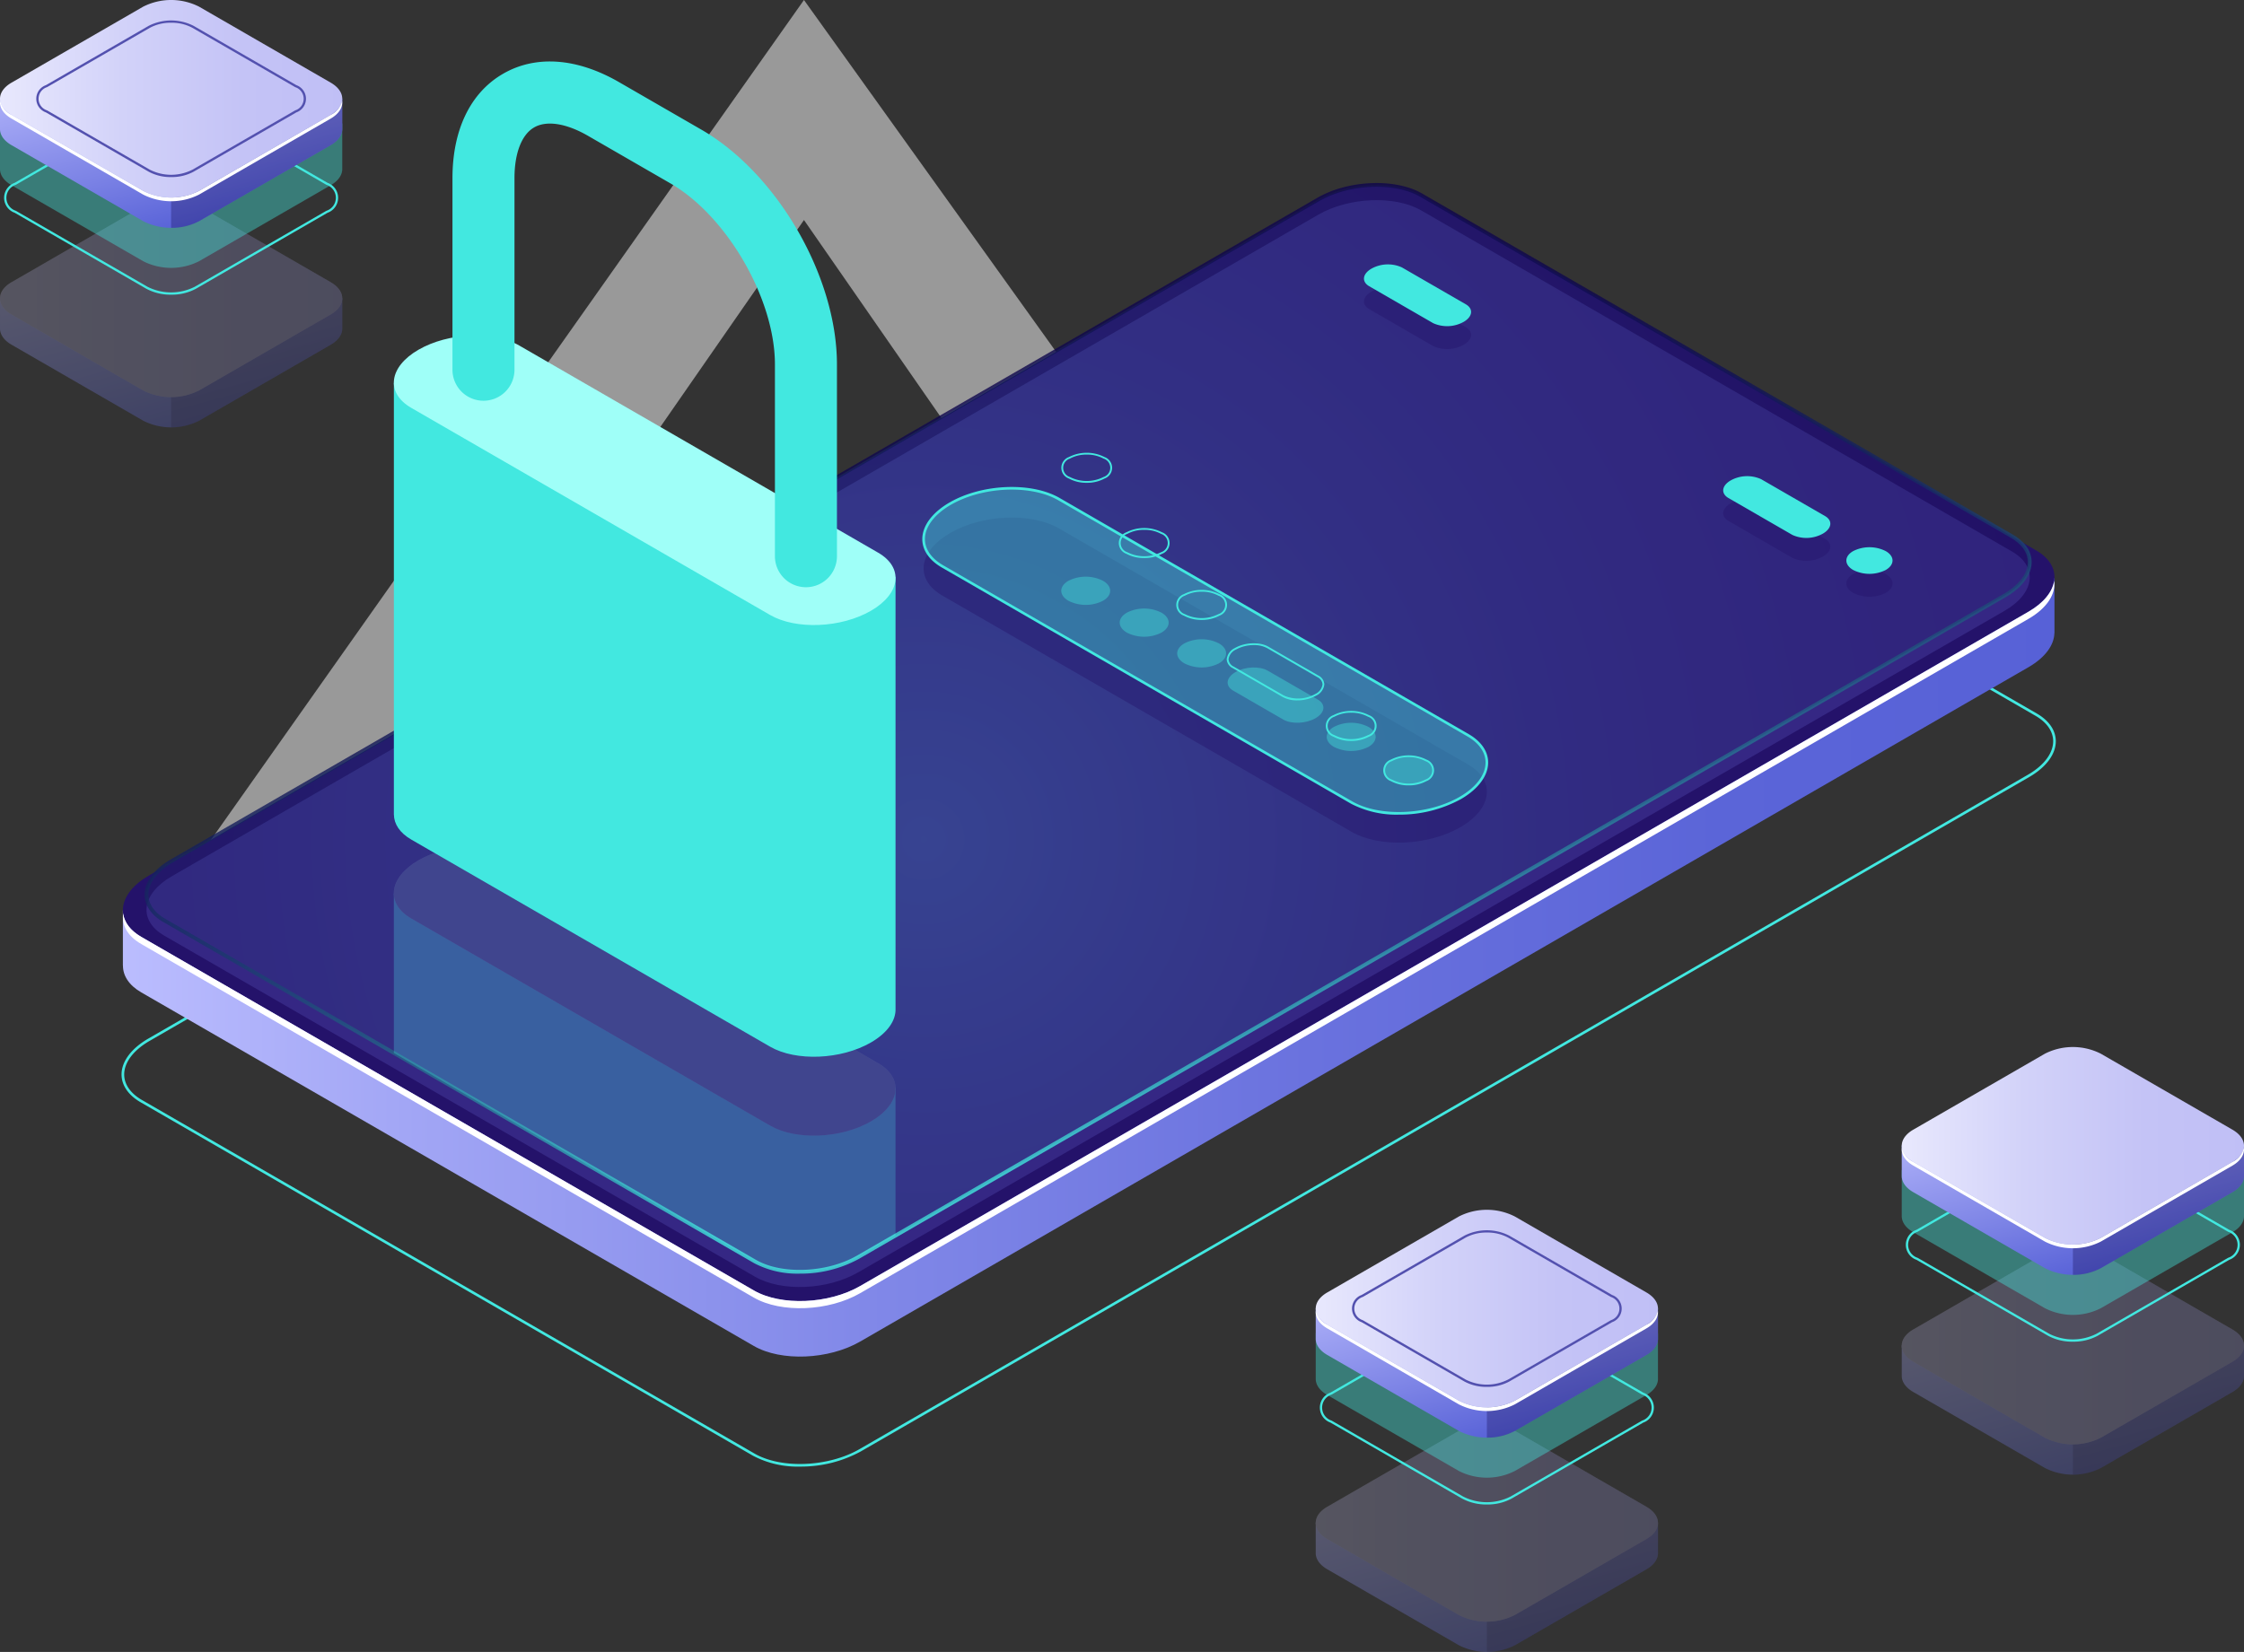
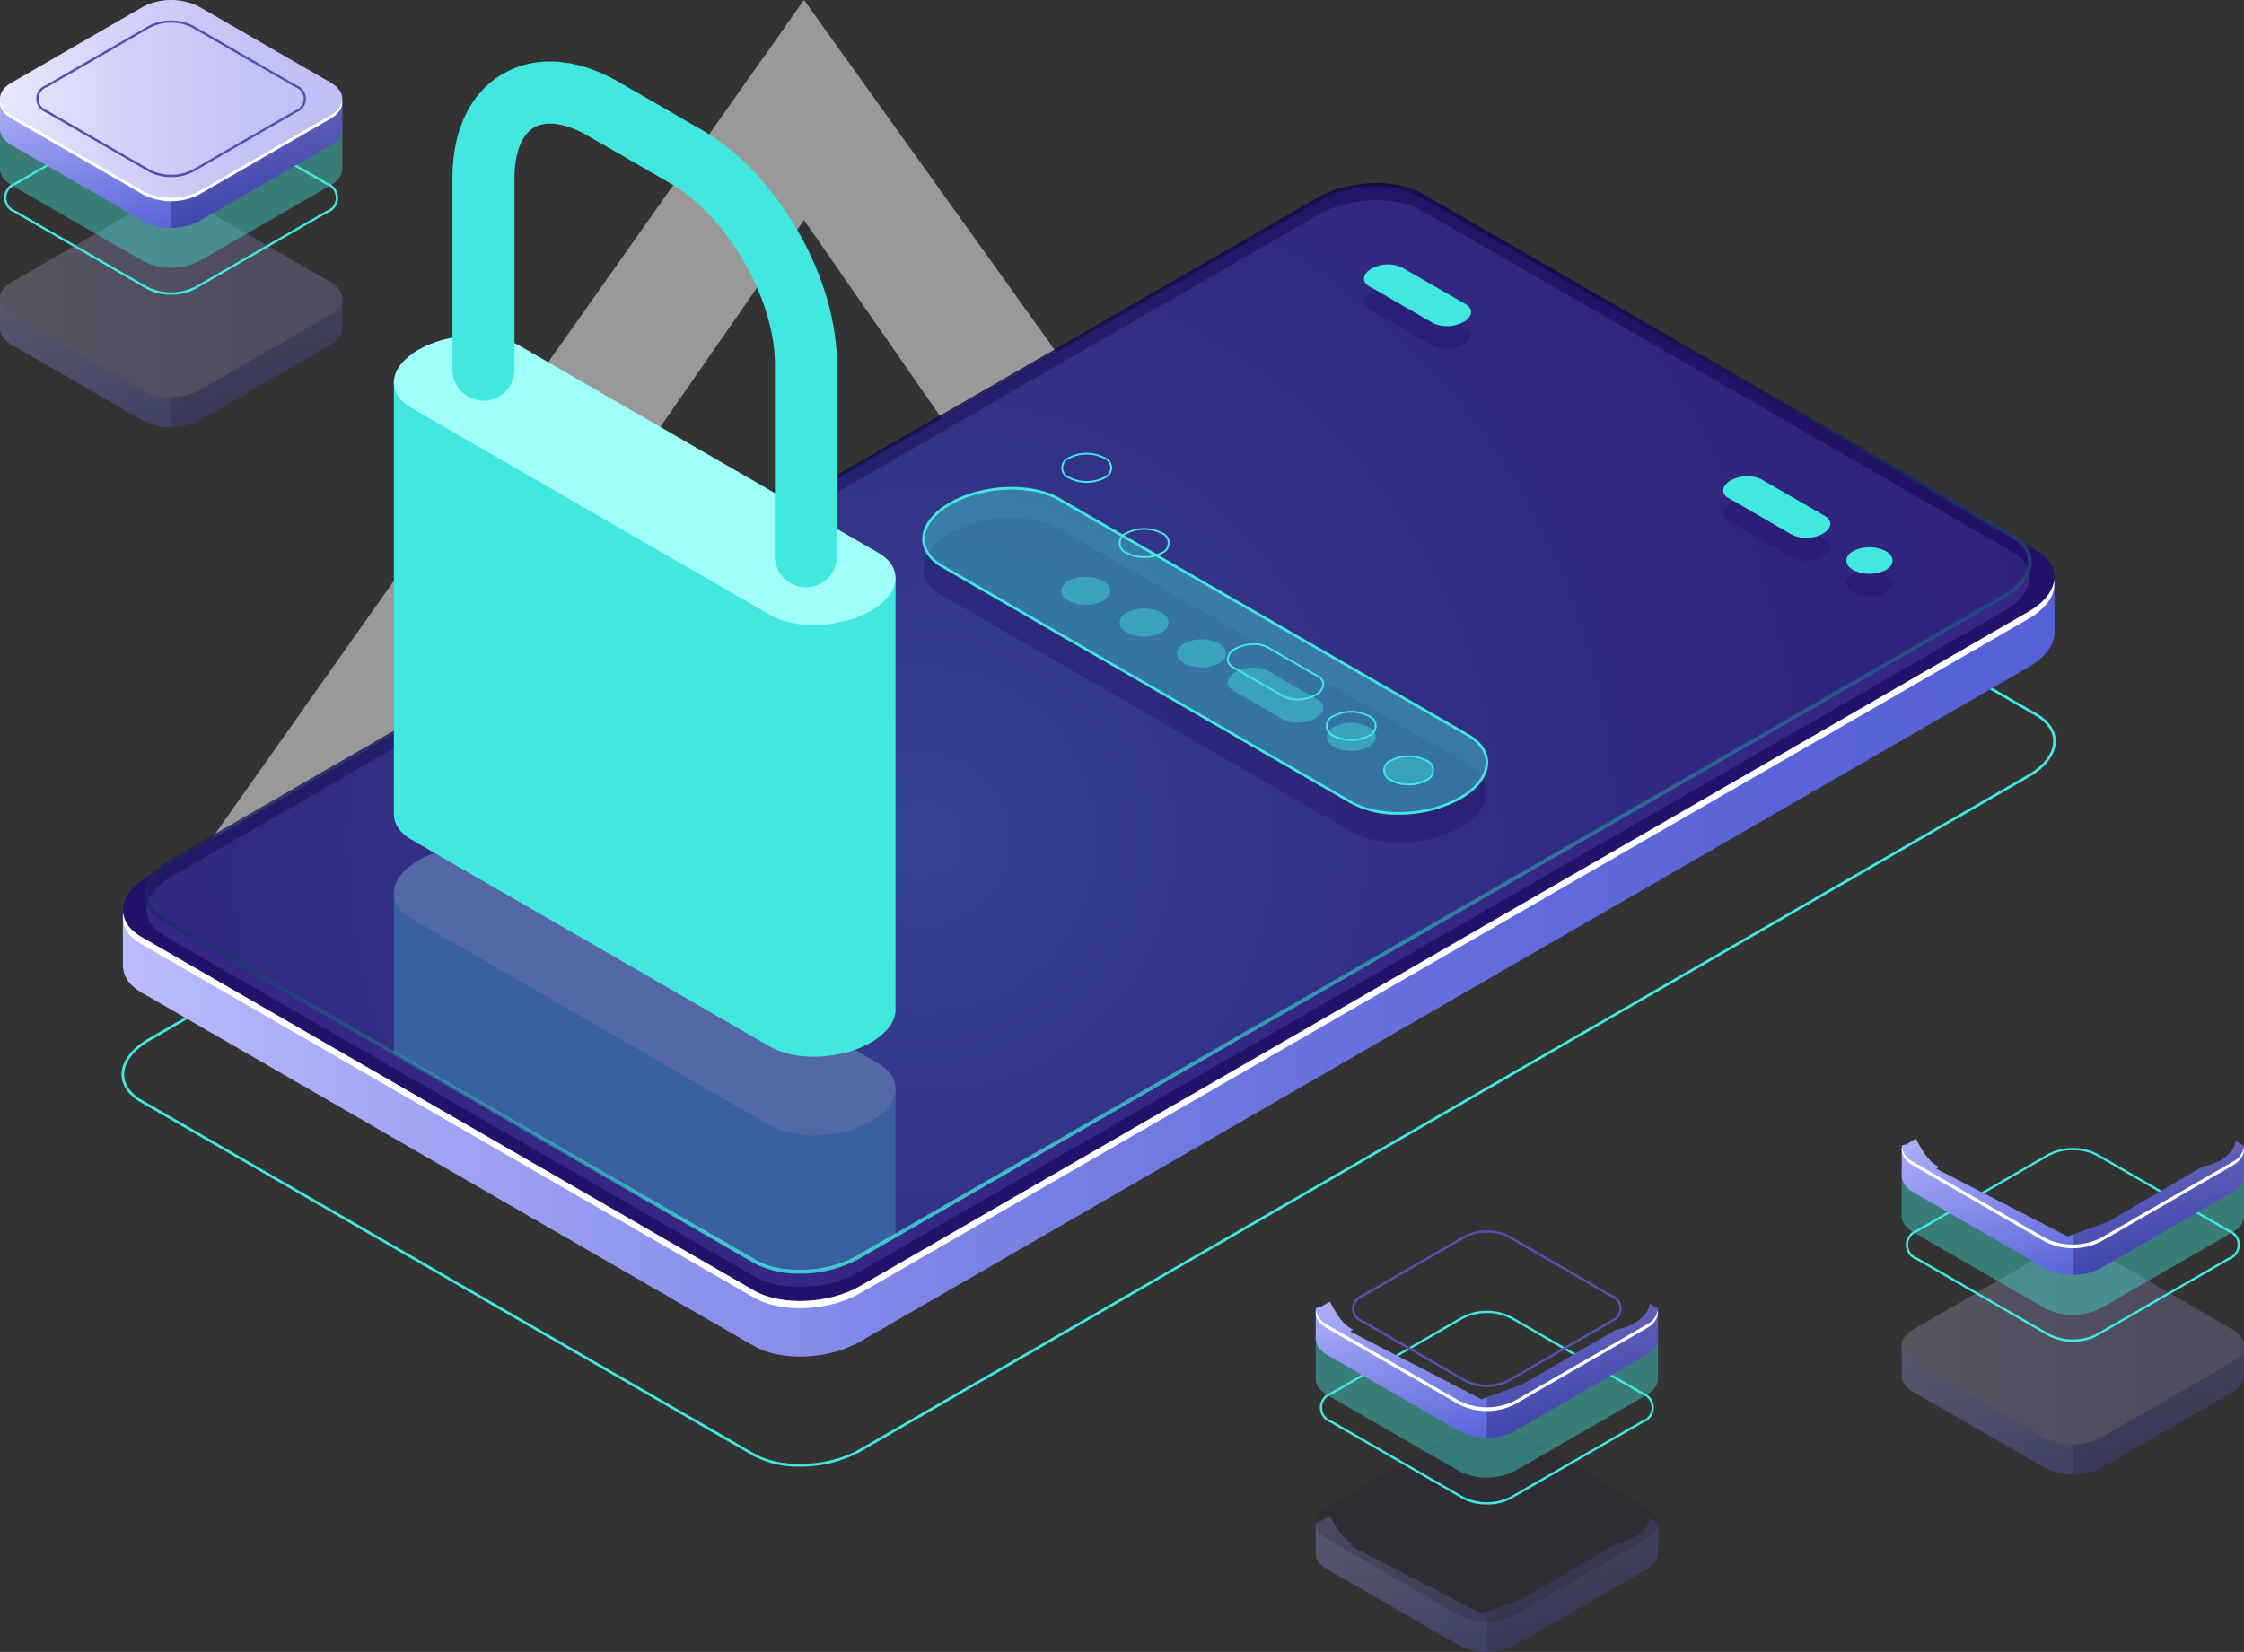
<svg xmlns="http://www.w3.org/2000/svg" xmlns:xlink="http://www.w3.org/1999/xlink" width="524.136" height="385.964" viewBox="0 0 524.136 385.964">
  <rect x="0" y="0" width="524.136" height="385.964" fill="#333333" stroke="none" />
  <defs>
    <radialGradient id="radial-gradient" cx="0.35" cy="0.602" r="1.391" gradientTransform="translate(0.211) scale(0.577 1)" gradientUnits="objectBoundingBox">
      <stop offset="0" stop-color="#42e8e0" />
      <stop offset="0.106" stop-color="#36b5bf" />
      <stop offset="0.22" stop-color="#2c87a0" />
      <stop offset="0.338" stop-color="#235f86" />
      <stop offset="0.459" stop-color="#1b3e71" />
      <stop offset="0.582" stop-color="#162560" />
      <stop offset="0.711" stop-color="#121355" />
      <stop offset="0.846" stop-color="#0f084e" />
      <stop offset="1" stop-color="#0f054c" />
    </radialGradient>
    <linearGradient id="linear-gradient" y1="0.5" x2="1" y2="0.5" gradientUnits="objectBoundingBox">
      <stop offset="0" stop-color="#bcbeff" />
      <stop offset="0.151" stop-color="#a2a6f5" />
      <stop offset="0.387" stop-color="#8188e8" />
      <stop offset="0.612" stop-color="#6a72de" />
      <stop offset="0.822" stop-color="#5b65d8" />
      <stop offset="1" stop-color="#5761d7" />
    </linearGradient>
    <linearGradient id="linear-gradient-2" x1="0.643" y1="0.828" x2="0.357" y2="0.172" gradientTransform="matrix(1, 0, 0, 1, 0, 0)" xlink:href="#radial-gradient" />
    <clipPath id="clip-path">
      <path id="Path_695" data-name="Path 695" d="M404.532,354.579,266.548,274.892c-6.156-3.555-5.385-9.764,1.724-13.868L536.1,106.435c7.109-4.1,17.862-4.549,24.019-.995L698.1,185.127c6.156,3.555,5.384,9.764-1.725,13.868L428.552,353.585C421.443,357.689,410.688,358.134,404.532,354.579Z" transform="translate(-262.392 -103.04)" opacity="0.5" fill="url(#radial-gradient)" style="mix-blend-mode: lighten;isolation: isolate" />
    </clipPath>
    <linearGradient id="linear-gradient-3" x1="0.099" y1="-0.384" x2="0.893" y2="0.768" gradientUnits="objectBoundingBox">
      <stop offset="0" stop-color="#bcbeff" />
      <stop offset="0.227" stop-color="#aaadf7" />
      <stop offset="0.68" stop-color="#7b82e5" />
      <stop offset="1" stop-color="#5761d7" />
    </linearGradient>
    <linearGradient id="linear-gradient-4" y1="0.5" x2="1" y2="0.5" gradientUnits="objectBoundingBox">
      <stop offset="0" stop-color="#e9e9fd" />
      <stop offset="0.36" stop-color="#d2d2f9" />
      <stop offset="0.706" stop-color="#c4c3f6" />
      <stop offset="1" stop-color="#c0bff6" />
    </linearGradient>
  </defs>
  <g id="HyarchisFavicon" transform="translate(16.086 -39.498)" opacity="0.5">
    <g id="Group_262" data-name="Group 262" transform="translate(17.498 39.498)">
      <g id="Shape_1_1_">
        <path id="Path_923" data-name="Path 923" d="M157.4,311.594,3.2,221.646,157.4,3.2l154.2,215.233ZM48.174,212.009,157.4,276.257,266.62,212.009,157.4,54.6Z" transform="translate(-3.2 -3.2)" fill="#fff" />
      </g>
      <g id="Ellipse_2_copy_23_1_" transform="translate(89.948 163.834)">
        <g id="Ellipse_2_copy_23">
          <g id="Group_261" data-name="Group 261">
            <path id="Path_924" data-name="Path 924" d="M70.249,8.3,6,46.849,70.249,82.186,134.5,46.849Z" transform="translate(-6 -8.3)" fill="#fff" />
          </g>
        </g>
      </g>
    </g>
  </g>
  <g id="Group_226" data-name="Group 226" transform="translate(-1096.373)">
    <g id="Group_185" data-name="Group 185" transform="translate(1124.765 81.574)">
      <path id="Path_686" data-name="Path 686" d="M417.106,388.808a22.3,22.3,0,0,1-10.932-2.51L263.091,303.689c-2.869-1.658-4.45-3.963-4.45-6.493,0-3.034,2.272-6.086,6.231-8.374L537.763,131.268c7.42-4.282,18.694-4.743,25.13-1.029L705.977,212.85c2.869,1.657,4.45,3.962,4.45,6.49,0,3.037-2.272,6.088-6.232,8.376L431.306,385.269A29.188,29.188,0,0,1,417.106,388.808Zm-10.623-3.045c6.267,3.618,17.263,3.155,24.515-1.029L703.887,227.181c3.764-2.173,5.923-5.031,5.923-7.841,0-2.3-1.47-4.414-4.14-5.957L562.585,130.774c-6.268-3.618-17.264-3.155-24.515,1.029L265.181,289.356c-3.764,2.174-5.923,5.031-5.923,7.839,0,2.3,1.47,4.417,4.14,5.959Z" transform="translate(-258.641 -127.729)" fill="#42e8e0" />
    </g>
    <g id="Group_186" data-name="Group 186" transform="translate(1125.073 43.498)">
      <path id="Path_687" data-name="Path 687" d="M710.008,187.855l-20.553,3.539L562.629,118.172c-6.361-3.674-17.475-3.214-24.822,1.029L295.175,259.283l-36.333,6.257,0,12.881.017,0c-.017,2.348,1.379,4.594,4.279,6.268L406.218,367.3c6.363,3.674,17.477,3.214,24.824-1.029L703.931,208.714c3.955-2.283,5.993-5.2,6.057-7.973l.02,0Z" transform="translate(-258.839 -96.324)" fill="url(#linear-gradient)" />
      <path id="Path_688" data-name="Path 688" d="M406.218,361.233,263.135,278.624c-6.363-3.674-5.564-10.09,1.783-14.331L537.806,106.739c7.347-4.241,18.461-4.7,24.822-1.029L705.714,188.32c6.361,3.673,5.564,10.09-1.783,14.331L431.042,360.2C423.7,364.446,412.581,364.906,406.218,361.233Z" transform="translate(-258.839 -103.23)" fill="#24126a" />
      <path id="Path_689" data-name="Path 689" d="M703.928,169.778,431.038,327.331c-7.347,4.241-18.461,4.7-24.824,1.029L263.131,245.751c-2.552-1.473-3.932-3.39-4.22-5.429-.395,2.645.979,5.228,4.22,7.1l143.083,82.609c6.363,3.674,17.477,3.214,24.824-1.029L703.928,171.449c4.4-2.54,6.431-5.859,6-8.9C709.551,165.093,707.532,167.7,703.928,169.778Z" transform="translate(-258.835 -70.357)" fill="#fff" />
      <path id="Path_690" data-name="Path 690" d="M404.532,356.868,266.548,277.181c-6.156-3.554-5.385-9.764,1.724-13.868L536.1,108.724c7.109-4.1,17.862-4.549,24.019-.995L698.1,187.416c6.156,3.554,5.384,9.764-1.725,13.868L428.552,355.874C421.443,359.977,410.688,360.423,404.532,356.868Z" transform="translate(-256.87 -102.067)" fill="#453c9e" opacity="0.51" />
    </g>
    <g id="Group_187" data-name="Group 187" transform="translate(1130.151 42.767)">
      <path id="Path_691" data-name="Path 691" d="M415.119,357.568a21.721,21.721,0,0,1-10.651-2.448L266.484,275.432c-2.824-1.63-4.378-3.907-4.378-6.41,0-2.99,2.224-5.991,6.1-8.23L536.035,106.2c7.221-4.172,18.2-4.614,24.465-.995L698.485,184.9c2.824,1.63,4.378,3.907,4.378,6.41,0,2.99-2.224,5.99-6.1,8.229L428.933,354.125A28.391,28.391,0,0,1,415.119,357.568Zm-10.207-3.219c6.024,3.478,16.6,3.032,23.576-.995L696.316,198.765c3.6-2.075,5.659-4.795,5.659-7.459,0-2.173-1.4-4.175-3.934-5.639L560.055,105.98c-6.026-3.48-16.6-3.034-23.574.995L268.652,261.564c-3.6,2.075-5.657,4.795-5.657,7.459,0,2.171,1.4,4.173,3.934,5.639Z" transform="translate(-262.106 -102.76)" opacity="0.8" fill="url(#linear-gradient-2)" style="mix-blend-mode: lighten;isolation: isolate" />
    </g>
    <g id="Group_189" data-name="Group 189" transform="translate(1130.594 43.201)" opacity="0.3">
      <path id="Path_692" data-name="Path 692" d="M404.532,354.579,266.548,274.892c-6.156-3.555-5.385-9.764,1.724-13.868L536.1,106.435c7.109-4.1,17.862-4.549,24.019-.995L698.1,185.127c6.156,3.555,5.384,9.764-1.725,13.868L428.552,353.585C421.443,357.689,410.688,358.134,404.532,354.579Z" transform="translate(-262.392 -103.04)" opacity="0.5" fill="url(#radial-gradient)" style="mix-blend-mode: lighten;isolation: isolate" />
      <g id="Group_188" data-name="Group 188" transform="translate(0 0)" clip-path="url(#clip-path)">
        <path id="Path_693" data-name="Path 693" d="M299.565,209.562v100.87l.006,0c.028,2.185,1.357,4.269,4.061,5.831l83.814,48.39c6.032,3.483,16.569,3.046,23.535-.976h0c3.907-2.255,5.859-5.16,5.757-7.889h0V254.9Z" transform="translate(-241.79 -44.004)" fill="#42e8e0" />
        <path id="Path_694" data-name="Path 694" d="M387.448,267.737l-83.814-48.389c-6.032-3.483-5.277-9.568,1.689-13.588h0c6.966-4.022,17.5-4.459,23.537-.976l83.814,48.389c6.032,3.483,5.275,9.568-1.691,13.59h0C404.017,270.783,393.48,271.22,387.448,267.737Z" transform="translate(-241.792 -47.956)" fill="#9ffff8" />
      </g>
    </g>
-     <path id="Path_696" data-name="Path 696" d="M387.448,267.737l-83.814-48.389c-6.032-3.483-5.277-9.568,1.689-13.588h0c6.966-4.022,17.5-4.459,23.537-.976l83.814,48.389c6.032,3.483,5.275,9.568-1.691,13.59h0C404.017,270.783,393.48,271.22,387.448,267.737Z" transform="translate(888.803 -4.754)" fill="#24126a" opacity="0.4" />
    <g id="Group_191" data-name="Group 191" transform="translate(1188.365 14.363)">
      <path id="Path_697" data-name="Path 697" d="M299.565,132.8v100.87l.006,0c.028,2.187,1.357,4.271,4.061,5.831l83.814,48.39c6.032,3.483,16.569,3.046,23.535-.976h0c3.907-2.255,5.859-5.158,5.757-7.889h0V178.139Z" transform="translate(-299.56 -57.706)" fill="#42e8e0" />
      <path id="Path_698" data-name="Path 698" d="M387.448,190.98l-83.814-48.39c-6.032-3.483-5.277-9.566,1.689-13.588h0c6.966-4.022,17.5-4.459,23.537-.976l83.814,48.39c6.032,3.483,5.275,9.566-1.691,13.588h0C404.017,194.026,393.48,194.463,387.448,190.98Z" transform="translate(-299.562 -61.657)" fill="#9ffff8" />
      <g id="Group_190" data-name="Group 190" transform="translate(13.69 0)">
        <path id="Path_699" data-name="Path 699" d="M390.933,207.32a7.243,7.243,0,0,1-7.244-7.243V155.259c0-15.284-11.183-34.654-24.421-42.3l-19.233-11.1c-5.081-2.934-9.669-3.649-12.586-1.966s-4.593,6.016-4.593,11.882v44.817a7.243,7.243,0,0,1-14.485,0V111.774c0-11.346,4.2-20.02,11.834-24.426s17.247-3.708,27.074,1.965l19.232,11.1c17.757,10.252,31.665,34.342,31.665,54.843v44.819A7.242,7.242,0,0,1,390.933,207.32Z" transform="translate(-308.37 -84.485)" fill="#42e8e0" />
      </g>
    </g>
    <g id="Group_193" data-name="Group 193" transform="translate(1311.798 105.786)">
      <path id="Path_700" data-name="Path 700" d="M479.128,226.461l-95.556-55.168c-6.507-3.758-5.692-10.32,1.823-14.659h0c7.515-4.338,18.882-4.809,25.39-1.052l95.556,55.17c6.508,3.757,5.692,10.32-1.823,14.658h0C497,229.748,485.636,230.219,479.128,226.461Z" transform="translate(-378.871 -137.911)" fill="#24126a" opacity="0.4" />
      <path id="Path_701" data-name="Path 701" d="M479.128,222.06l-95.556-55.168c-6.507-3.758-5.692-10.321,1.823-14.659h0c7.515-4.338,18.882-4.81,25.39-1.052l95.556,55.168c6.508,3.758,5.692,10.32-1.823,14.659h0C497,225.346,485.636,225.817,479.128,222.06Z" transform="translate(-378.871 -140.35)" fill="#42e8e0" opacity="0.4" />
      <path id="Path_702" data-name="Path 702" d="M490.262,225a22.794,22.794,0,0,1-11.178-2.569l-95.556-55.17c-2.931-1.693-4.548-4.047-4.548-6.632,0-3.1,2.322-6.223,6.371-8.561,7.588-4.381,19.115-4.854,25.7-1.052L506.6,206.188c2.933,1.694,4.548,4.05,4.548,6.635,0,3.1-2.322,6.221-6.371,8.559A29.86,29.86,0,0,1,490.262,225Zm-10.87-3.1c6.413,3.7,17.665,3.233,25.082-1.052,3.851-2.224,6.061-5.149,6.061-8.024,0-2.356-1.5-4.523-4.238-6.1l-95.556-55.168c-6.41-3.7-17.662-3.23-25.082,1.051-3.853,2.226-6.061,5.151-6.061,8.027,0,2.353,1.506,4.52,4.24,6.1Z" transform="translate(-378.981 -140.457)" fill="#42e8e0" />
      <g id="Group_192" data-name="Group 192" transform="translate(32.456 0)">
        <path id="Path_703" data-name="Path 703" d="M458.149,194.557a8.926,8.926,0,0,1-8.079,0c-2.232-1.288-2.232-3.376,0-4.664a8.926,8.926,0,0,1,8.079,0C460.379,191.181,460.379,193.27,458.149,194.557Z" transform="translate(-372.967 -118.025)" fill="#42e8e0" opacity="0.4" />
        <path id="Path_704" data-name="Path 704" d="M454.186,195.808a8.483,8.483,0,0,1-4.148-.99,2.671,2.671,0,0,1,0-5.037,9.185,9.185,0,0,1,8.295,0,2.671,2.671,0,0,1,0,5.037A8.477,8.477,0,0,1,454.186,195.808Zm0-6.593a8.036,8.036,0,0,0-3.932.939,2.253,2.253,0,0,0,0,4.291,8.689,8.689,0,0,0,7.864,0,2.253,2.253,0,0,0,0-4.291A8.04,8.04,0,0,0,454.186,189.215Z" transform="translate(-373.044 -118.1)" fill="#42e8e0" />
        <path id="Path_705" data-name="Path 705" d="M449.511,189.525a8.926,8.926,0,0,1-8.079,0c-2.23-1.287-2.23-3.376,0-4.664a8.925,8.925,0,0,1,8.079,0C451.743,186.149,451.743,188.238,449.511,189.525Z" transform="translate(-377.753 -120.814)" fill="#42e8e0" opacity="0.4" />
        <path id="Path_706" data-name="Path 706" d="M445.55,189.129a8.479,8.479,0,0,1-4.148-.99,2.671,2.671,0,0,1,0-5.037,9.176,9.176,0,0,1,8.295,0,2.671,2.671,0,0,1,0,5.037h0A8.481,8.481,0,0,1,445.55,189.129Zm0-6.595a8.023,8.023,0,0,0-3.932.94,2.252,2.252,0,0,0,0,4.29,8.7,8.7,0,0,0,7.863,0h0a2.252,2.252,0,0,0,0-4.29A8.019,8.019,0,0,0,445.549,182.534Z" transform="translate(-377.83 -121.803)" fill="#42e8e0" />
-         <path id="Path_707" data-name="Path 707" d="M423.078,170.936a8.5,8.5,0,0,1-4.148-.99,2.673,2.673,0,0,1,0-5.039,9.2,9.2,0,0,1,8.295,0,2.672,2.672,0,0,1,0,5.039h0A8.49,8.49,0,0,1,423.078,170.936Zm0-6.593a8.048,8.048,0,0,0-3.932.937,2.254,2.254,0,0,0,0,4.293,8.7,8.7,0,0,0,7.864,0h0a2.254,2.254,0,0,0,0-4.293A8.056,8.056,0,0,0,423.078,164.343Z" transform="translate(-390.284 -131.884)" fill="#42e8e0" />
        <path id="Path_708" data-name="Path 708" d="M427.04,176.97a8.926,8.926,0,0,1-8.079,0c-2.23-1.288-2.232-3.377,0-4.664a8.926,8.926,0,0,1,8.079,0C429.271,173.592,429.271,175.681,427.04,176.97Z" transform="translate(-390.207 -127.772)" fill="#42e8e0" opacity="0.4" />
        <path id="Path_709" data-name="Path 709" d="M414.442,161.636a8.5,8.5,0,0,1-4.148-.988,2.672,2.672,0,0,1,0-5.039,9.185,9.185,0,0,1,8.295,0,2.672,2.672,0,0,1,0,5.039A8.494,8.494,0,0,1,414.442,161.636Zm0-6.593a8.013,8.013,0,0,0-3.931.94,2.252,2.252,0,0,0,0,4.29,8.685,8.685,0,0,0,7.863,0h0a2.252,2.252,0,0,0,0-4.29A8.014,8.014,0,0,0,414.441,155.043Z" transform="translate(-395.07 -137.038)" fill="#42e8e0" />
        <path id="Path_710" data-name="Path 710" d="M418.4,172.349a8.929,8.929,0,0,1-8.08,0c-2.23-1.287-2.23-3.376,0-4.664a8.935,8.935,0,0,1,8.079,0C420.635,168.974,420.635,171.062,418.4,172.349Z" transform="translate(-394.994 -130.332)" fill="#42e8e0" opacity="0.4" />
        <path id="Path_711" data-name="Path 711" d="M405.805,150.326a8.5,8.5,0,0,1-4.148-.99,2.671,2.671,0,0,1,0-5.037,9.176,9.176,0,0,1,8.295,0,2.671,2.671,0,0,1,0,5.037h0A8.49,8.49,0,0,1,405.805,150.326Zm0-6.593a8.035,8.035,0,0,0-3.932.939,2.253,2.253,0,0,0,0,4.291,8.7,8.7,0,0,0,7.864,0h0a2.253,2.253,0,0,0,0-4.291A8.039,8.039,0,0,0,405.805,143.733Z" transform="translate(-399.857 -143.308)" fill="#42e8e0" />
        <path id="Path_712" data-name="Path 712" d="M409.617,167.563a8.935,8.935,0,0,1-8.079,0c-2.232-1.288-2.232-3.377,0-4.664a8.929,8.929,0,0,1,8.08,0C411.847,164.185,411.847,166.274,409.617,167.563Z" transform="translate(-399.864 -132.986)" fill="#42e8e0" opacity="0.4" />
        <path id="Path_713" data-name="Path 713" d="M434.25,176.337l11.686,6.747c1.932,1.116,1.689,3.063-.541,4.352h0c-2.232,1.288-5.606,1.428-7.538.312L426.171,181c-1.932-1.116-1.691-3.063.541-4.352h0C428.942,175.361,432.318,175.221,434.25,176.337Z" transform="translate(-386.007 -125.42)" fill="#42e8e0" opacity="0.4" />
        <path id="Path_714" data-name="Path 714" d="M441.207,185.285a6.909,6.909,0,0,1-3.382-.777l-11.686-6.748a2.456,2.456,0,0,1-1.411-2.075,3.325,3.325,0,0,1,1.952-2.65c2.289-1.32,5.765-1.459,7.754-.312l11.686,6.748a2.451,2.451,0,0,1,1.411,2.076,3.325,3.325,0,0,1-1.952,2.648A8.994,8.994,0,0,1,441.207,185.285Zm-10.152-12.915a8.567,8.567,0,0,0-4.159,1.038,2.921,2.921,0,0,0-1.738,2.277,2.044,2.044,0,0,0,1.2,1.7l11.686,6.748a8.147,8.147,0,0,0,7.322-.314,2.921,2.921,0,0,0,1.739-2.274,2.05,2.05,0,0,0-1.2-1.7l-11.686-6.748A6.463,6.463,0,0,0,431.055,172.369Z" transform="translate(-386.084 -127.436)" fill="#42e8e0" />
      </g>
    </g>
    <g id="Group_217" data-name="Group 217" transform="translate(1096.373 46.626)" opacity="0.3">
      <path id="Path_742" data-name="Path 742" d="M320.315,127.643v-6.966l-1.927-1.071c-.544,3.287-4.412,5.452-7.648,5.9l-22.028,12.883-9.614,3.471-30.686-15.836.709-.409c-2.622-1.225-4.035-4.029-5.454-6.585l-2.066,1.232-1.228.345v7.145h0c0,1.365.9,2.729,2.7,3.767l30.744,17.751a14.45,14.45,0,0,0,13.055,0l30.744-17.749c1.77-1.023,2.67-2.361,2.7-3.7,0-.059,0-.12,0-.179Z" transform="translate(-240.373 -97.601)" fill="url(#linear-gradient-3)" />
      <path id="Path_743" data-name="Path 743" d="M296.487,125.272l-22.028,12.883-8.368,3.021v9.418a13.358,13.358,0,0,0,6.528-1.559l30.744-17.749c1.77-1.023,2.67-2.361,2.7-3.7,0-.059,0-.12,0-.179l0,0V120.44l-1.761-.979h-.185C303.516,122.7,299.691,124.826,296.487,125.272Z" transform="translate(-226.12 -97.364)" fill="#0f054c" opacity="0.3" />
      <g id="Group_215" data-name="Group 215" transform="translate(0 0)">
        <path id="Path_744" data-name="Path 744" d="M273.816,149.838l-30.744-17.749c-3.6-2.078-3.6-5.46,0-7.538L273.815,106.8a14.453,14.453,0,0,1,13.057,0l30.744,17.749c3.6,2.078,3.6,5.46,0,7.538l-30.744,17.749A14.44,14.44,0,0,1,273.816,149.838Z" transform="translate(-240.373 -105.243)" fill="url(#linear-gradient-4)" />
      </g>
      <g id="Group_216" data-name="Group 216" transform="translate(0 0)" opacity="0.3">
        <path id="Path_745" data-name="Path 745" d="M273.816,149.838l-30.744-17.749c-3.6-2.078-3.6-5.46,0-7.538L273.815,106.8a14.453,14.453,0,0,1,13.057,0l30.744,17.749c3.6,2.078,3.6,5.46,0,7.538l-30.744,17.749A14.44,14.44,0,0,1,273.816,149.838Z" transform="translate(-240.373 -105.243)" fill="#0f054c" />
      </g>
    </g>
    <g id="Group_225" data-name="Group 225" transform="translate(1096.373)">
      <g id="Group_224" data-name="Group 224" transform="translate(0 0)">
        <path id="Path_746" data-name="Path 746" d="M280,135.682a11.857,11.857,0,0,1-5.794-1.383L243.466,116.55a3.714,3.714,0,0,1,0-7L274.207,91.8a12.823,12.823,0,0,1,11.588,0l30.744,17.749a3.715,3.715,0,0,1,0,7L285.8,134.3A11.853,11.853,0,0,1,280,135.682Zm0-44.738a11.284,11.284,0,0,0-5.524,1.321l-30.744,17.749a3.189,3.189,0,0,0,0,6.068l30.744,17.749a12.221,12.221,0,0,0,11.052,0l30.742-17.749a3.189,3.189,0,0,0,0-6.068L285.528,92.265A11.309,11.309,0,0,0,280,90.944Z" transform="translate(-240.032 -66.836)" fill="#42e8e0" />
        <g id="Group_223" data-name="Group 223">
          <path id="Path_747" data-name="Path 747" d="M320.315,104.935V94.406l-1.927-1.071c-.544,3.287-4.412,5.452-7.648,5.9l-22.028,12.883-9.614,3.471L248.411,99.756l.709-.409c-2.622-1.225-4.035-4.029-5.454-6.585L241.6,93.994l-1.228.345v10.705h0c0,1.365.9,2.731,2.7,3.769l30.744,17.751a14.45,14.45,0,0,0,13.055,0l30.744-17.749c1.77-1.023,2.67-2.361,2.7-3.7,0-.059,0-.12,0-.179Z" transform="translate(-240.373 -65.534)" fill="#42e8e0" opacity="0.4" />
          <g id="Group_222" data-name="Group 222">
            <g id="Group_221" data-name="Group 221">
              <path id="Path_748" data-name="Path 748" d="M320.315,97.643V90.677l-1.927-1.071c-.544,3.287-4.412,5.452-7.648,5.9l-22.028,12.883-9.614,3.471L248.411,96.027l.709-.409c-2.622-1.225-4.035-4.029-5.454-6.585L241.6,90.265l-1.228.345v7.145h0c0,1.365.9,2.729,2.7,3.767l30.744,17.751a14.45,14.45,0,0,0,13.055,0l30.744-17.749c1.77-1.023,2.67-2.361,2.7-3.7,0-.059,0-.12,0-.179Z" transform="translate(-240.373 -67.601)" fill="url(#linear-gradient-3)" />
              <path id="Path_749" data-name="Path 749" d="M296.487,95.272l-22.028,12.883-8.368,3.021v9.419a13.359,13.359,0,0,0,6.528-1.559l30.744-17.749c1.77-1.023,2.67-2.361,2.7-3.7,0-.059,0-.12,0-.179l0,0V90.44l-1.761-.979h-.185C303.516,92.7,299.691,94.826,296.487,95.272Z" transform="translate(-226.12 -67.364)" fill="#0f054c" opacity="0.3" />
              <g id="Group_218" data-name="Group 218">
                <path id="Path_750" data-name="Path 750" d="M273.816,119.838l-30.744-17.749c-3.6-2.078-3.6-5.46,0-7.538L273.815,76.8a14.453,14.453,0,0,1,13.057,0l30.744,17.749c3.6,2.078,3.6,5.46,0,7.538l-30.744,17.749A14.44,14.44,0,0,1,273.816,119.838Z" transform="translate(-240.373 -75.243)" fill="url(#linear-gradient-4)" />
              </g>
              <g id="Group_219" data-name="Group 219" transform="translate(8.474 4.783)">
                <path id="Path_751" data-name="Path 751" d="M277.323,114.909a10.707,10.707,0,0,1-5.235-1.25h0L248.069,99.793a3.373,3.373,0,0,1,0-6.357l24.019-13.868a11.608,11.608,0,0,1,10.469,0l24.019,13.868a3.374,3.374,0,0,1,0,6.357l-24.019,13.867A10.7,10.7,0,0,1,277.323,114.909Zm0-36.058a10.154,10.154,0,0,0-4.964,1.184L248.338,93.9a2.848,2.848,0,0,0,0,5.423l24.02,13.865a10.97,10.97,0,0,0,9.93,0l24.019-13.865a2.849,2.849,0,0,0,0-5.423L282.288,80.036A10.171,10.171,0,0,0,277.321,78.851Z" transform="translate(-245.825 -78.321)" fill="#5351af" />
              </g>
              <g id="Group_220" data-name="Group 220" transform="translate(0.002 23.51)">
                <path id="Path_752" data-name="Path 752" d="M317.615,93.705l-30.744,17.749a14.44,14.44,0,0,1-13.055,0L243.072,93.705A4.853,4.853,0,0,1,240.4,90.37c-.211,1.506.676,3.054,2.667,4.2l30.744,17.751a14.45,14.45,0,0,0,13.055,0l30.744-17.749c1.989-1.15,2.878-2.7,2.667-4.2A4.848,4.848,0,0,1,317.615,93.705Z" transform="translate(-240.374 -90.37)" fill="#fff" />
              </g>
            </g>
          </g>
        </g>
      </g>
    </g>
    <path id="Path_717" data-name="Path 717" d="M454.213,119.139l14.931,8.62c1.825,1.054,1.595,2.892-.511,4.109h0a7.912,7.912,0,0,1-7.115.3l-14.931-8.621c-1.823-1.052-1.595-2.892.511-4.108h0A7.9,7.9,0,0,1,454.213,119.139Z" transform="translate(969.603 -51.31)" fill="#24126a" opacity="0.4" />
    <path id="Path_720" data-name="Path 720" d="M454.213,115.694l14.931,8.621c1.825,1.052,1.595,2.892-.511,4.108h0a7.912,7.912,0,0,1-7.115.3L446.587,120.1c-1.823-1.052-1.595-2.892.511-4.108h0A7.912,7.912,0,0,1,454.213,115.694Z" transform="translate(969.603 -53.219)" fill="#42e8e0" />
    <path id="Path_715" data-name="Path 715" d="M527.057,166.263a8.431,8.431,0,0,1-7.626,0c-2.106-1.217-2.106-3.188,0-4.4a8.431,8.431,0,0,1,7.626,0C529.163,163.075,529.163,165.046,527.057,166.263Z" transform="translate(1009.78 -27.746)" fill="#24126a" opacity="0.4" />
    <path id="Path_716" data-name="Path 716" d="M508.2,150.971l14.931,8.621c1.823,1.052,1.595,2.892-.511,4.108h0a7.907,7.907,0,0,1-7.115.3l-14.931-8.62c-1.825-1.054-1.595-2.892.511-4.109h0A7.912,7.912,0,0,1,508.2,150.971Z" transform="translate(999.523 -33.668)" fill="#24126a" opacity="0.4" />
    <path id="Path_718" data-name="Path 718" d="M527.057,162.819a8.431,8.431,0,0,1-7.626,0c-2.106-1.217-2.106-3.188,0-4.4a8.431,8.431,0,0,1,7.626,0C529.163,159.631,529.163,161.6,527.057,162.819Z" transform="translate(1009.78 -29.655)" fill="#42e8e0" />
    <path id="Path_719" data-name="Path 719" d="M508.2,147.529l14.931,8.62c1.823,1.052,1.595,2.892-.511,4.108h0a7.9,7.9,0,0,1-7.115.3l-14.931-8.62c-1.825-1.054-1.595-2.892.511-4.109h0A7.907,7.907,0,0,1,508.2,147.529Z" transform="translate(999.523 -35.576)" fill="#42e8e0" />
    <g id="Group_196" data-name="Group 196" transform="translate(1540.568 291.31)" opacity="0.3">
      <path id="Path_721" data-name="Path 721" d="M606.116,285.076V278.11l-1.926-1.071c-.544,3.287-4.414,5.452-7.648,5.9l-22.029,12.883L564.9,299.3,534.213,283.46l.709-.409c-2.623-1.225-4.036-4.029-5.454-6.585L527.4,277.7l-1.226.345v7.143h0c0,1.366.9,2.731,2.7,3.769l30.744,17.751a14.45,14.45,0,0,0,13.055,0l30.742-17.749c1.772-1.023,2.67-2.361,2.7-3.7,0-.059,0-.12,0-.179Z" transform="translate(-526.175 -255.034)" fill="url(#linear-gradient-3)" />
      <path id="Path_722" data-name="Path 722" d="M582.289,282.705l-22.029,12.883-8.366,3.021v9.418a13.359,13.359,0,0,0,6.528-1.559l30.742-17.749c1.772-1.023,2.67-2.361,2.7-3.7,0-.059,0-.12,0-.179l0,0v-6.966l-1.761-.979h-.183C589.318,280.13,585.493,282.259,582.289,282.705Z" transform="translate(-511.922 -254.797)" fill="#0f054c" opacity="0.3" />
      <g id="Group_194" data-name="Group 194" transform="translate(0 0)">
        <path id="Path_723" data-name="Path 723" d="M559.618,307.271l-30.744-17.749c-3.6-2.078-3.6-5.46,0-7.538l30.742-17.749a14.453,14.453,0,0,1,13.057,0l30.742,17.749c3.6,2.078,3.6,5.46,0,7.538l-30.742,17.749A14.44,14.44,0,0,1,559.618,307.271Z" transform="translate(-526.175 -262.676)" fill="url(#linear-gradient-4)" />
      </g>
      <g id="Group_195" data-name="Group 195" transform="translate(0 0)" opacity="0.3">
        <path id="Path_724" data-name="Path 724" d="M559.618,307.271l-30.744-17.749c-3.6-2.078-3.6-5.46,0-7.538l30.742-17.749a14.453,14.453,0,0,1,13.057,0l30.742,17.749c3.6,2.078,3.6,5.46,0,7.538l-30.742,17.749A14.44,14.44,0,0,1,559.618,307.271Z" transform="translate(-526.175 -262.676)" fill="#0f054c" />
      </g>
    </g>
    <g id="Group_203" data-name="Group 203" transform="translate(1540.568 244.623)">
      <g id="Group_202" data-name="Group 202" transform="translate(0 0)">
        <path id="Path_725" data-name="Path 725" d="M565.8,293.077a11.841,11.841,0,0,1-5.794-1.385l-30.744-17.749a3.713,3.713,0,0,1,0-7l30.742-17.749a12.833,12.833,0,0,1,11.588,0l30.744,17.749a3.713,3.713,0,0,1,0,7L571.6,291.692A11.841,11.841,0,0,1,565.8,293.077Zm0-44.736a11.3,11.3,0,0,0-5.525,1.318l-30.742,17.749a3.19,3.19,0,0,0,0,6.069l30.744,17.749a12.218,12.218,0,0,0,11.05,0l30.744-17.749a3.191,3.191,0,0,0,0-6.069l-30.744-17.749A11.294,11.294,0,0,0,565.8,248.34Z" transform="translate(-525.834 -224.229)" fill="#42e8e0" />
        <g id="Group_201" data-name="Group 201">
          <path id="Path_726" data-name="Path 726" d="M606.116,262.328V251.8l-1.926-1.072c-.544,3.289-4.414,5.454-7.648,5.9l-22.029,12.881-9.613,3.472-30.686-15.836.709-.409c-2.623-1.226-4.036-4.028-5.454-6.585L527.4,251.39l-1.226.345V262.44h0c0,1.365.9,2.729,2.7,3.769l30.744,17.749a14.44,14.44,0,0,0,13.055,0l30.742-17.749c1.772-1.021,2.67-2.359,2.7-3.7,0-.059,0-.12,0-.18Z" transform="translate(-526.175 -222.928)" fill="#42e8e0" opacity="0.4" />
          <g id="Group_200" data-name="Group 200">
            <g id="Group_199" data-name="Group 199">
              <path id="Path_727" data-name="Path 727" d="M606.116,255.037v-6.964L604.19,247c-.544,3.287-4.414,5.452-7.648,5.9l-22.029,12.881-9.613,3.472-30.686-15.836.709-.41c-2.623-1.225-4.036-4.027-5.454-6.584L527.4,247.66l-1.226.345v7.143h0c0,1.365.9,2.731,2.7,3.769l30.744,17.751a14.45,14.45,0,0,0,13.055,0l30.742-17.751c1.772-1.021,2.67-2.359,2.7-3.7,0-.059,0-.12,0-.179Z" transform="translate(-526.175 -224.995)" fill="url(#linear-gradient-3)" />
              <path id="Path_728" data-name="Path 728" d="M582.289,252.667l-22.029,12.881-8.366,3.023v9.417a13.359,13.359,0,0,0,6.528-1.557l30.742-17.751c1.772-1.021,2.67-2.359,2.7-3.7,0-.059,0-.12,0-.179h0v-6.964l-1.759-.979h-.185C589.318,250.09,585.493,252.221,582.289,252.667Z" transform="translate(-511.922 -224.757)" fill="#0f054c" opacity="0.3" />
              <g id="Group_197" data-name="Group 197">
-                 <path id="Path_729" data-name="Path 729" d="M559.618,277.233l-30.744-17.749c-3.6-2.078-3.6-5.46,0-7.538L559.617,234.2a14.448,14.448,0,0,1,13.057,0l30.742,17.749c3.6,2.078,3.6,5.46,0,7.538l-30.742,17.749A14.45,14.45,0,0,1,559.618,277.233Z" transform="translate(-526.175 -232.637)" fill="url(#linear-gradient-4)" />
-               </g>
+                 </g>
              <g id="Group_198" data-name="Group 198" transform="translate(0.002 23.511)">
                <path id="Path_730" data-name="Path 730" d="M603.415,251.1l-30.742,17.749a14.45,14.45,0,0,1-13.055,0L528.874,251.1a4.854,4.854,0,0,1-2.667-3.335c-.211,1.506.676,3.054,2.667,4.2l30.744,17.751a14.45,14.45,0,0,0,13.055,0l30.742-17.751c1.991-1.149,2.878-2.7,2.667-4.2A4.844,4.844,0,0,1,603.415,251.1Z" transform="translate(-526.176 -247.765)" fill="#fff" />
              </g>
            </g>
          </g>
        </g>
      </g>
    </g>
    <g id="Group_206" data-name="Group 206" transform="translate(1403.691 332.733)" opacity="0.3">
      <path id="Path_731" data-name="Path 731" d="M518.047,311.728v-6.966l-1.926-1.071c-.544,3.287-4.414,5.454-7.648,5.9l-22.029,12.883-9.613,3.471-30.686-15.836.709-.409c-2.624-1.225-4.036-4.029-5.454-6.584l-2.066,1.231-1.228.345v7.143h0c0,1.366.9,2.731,2.7,3.769l30.744,17.751a14.45,14.45,0,0,0,13.055,0l30.744-17.749c1.77-1.023,2.67-2.361,2.7-3.7,0-.059,0-.12,0-.179Z" transform="translate(-438.106 -281.685)" fill="url(#linear-gradient-3)" />
      <path id="Path_732" data-name="Path 732" d="M494.22,309.357,472.19,322.24l-8.366,3.021v9.418a13.342,13.342,0,0,0,6.528-1.559L501.1,315.372c1.77-1.023,2.67-2.361,2.7-3.7,0-.059,0-.12,0-.179l0,0v-6.966l-1.759-.979h-.185C501.249,306.782,497.424,308.911,494.22,309.357Z" transform="translate(-423.853 -281.449)" fill="#0f054c" opacity="0.3" />
      <g id="Group_204" data-name="Group 204" transform="translate(0 0)">
-         <path id="Path_733" data-name="Path 733" d="M471.549,333.923l-30.744-17.749c-3.6-2.078-3.6-5.46,0-7.538l30.742-17.749a14.453,14.453,0,0,1,13.057,0l30.742,17.749c3.6,2.08,3.6,5.46,0,7.538L484.6,333.923A14.44,14.44,0,0,1,471.549,333.923Z" transform="translate(-438.106 -289.328)" fill="url(#linear-gradient-4)" />
-       </g>
+         </g>
      <g id="Group_205" data-name="Group 205" transform="translate(0 0)" opacity="0.3">
        <path id="Path_734" data-name="Path 734" d="M471.549,333.923l-30.744-17.749c-3.6-2.078-3.6-5.46,0-7.538l30.742-17.749a14.453,14.453,0,0,1,13.057,0l30.742,17.749c3.6,2.08,3.6,5.46,0,7.538L484.6,333.923A14.44,14.44,0,0,1,471.549,333.923Z" transform="translate(-438.106 -289.328)" fill="#0f054c" />
      </g>
    </g>
    <g id="Group_214" data-name="Group 214" transform="translate(1403.691 282.658)">
      <g id="Group_213" data-name="Group 213" transform="translate(0 0)">
        <path id="Path_735" data-name="Path 735" d="M477.736,317.549a11.857,11.857,0,0,1-5.794-1.383L441.2,298.415a3.715,3.715,0,0,1,0-7l30.744-17.749a12.842,12.842,0,0,1,11.588,0l30.744,17.751a3.715,3.715,0,0,1,0,7L483.53,316.165A11.857,11.857,0,0,1,477.736,317.549Zm-5.525-1.851a12.218,12.218,0,0,0,11.05,0L514,297.949a3.189,3.189,0,0,0,0-6.068L483.259,274.13a12.218,12.218,0,0,0-11.05,0l-30.742,17.749a3.189,3.189,0,0,0,0,6.068Z" transform="translate(-437.765 -248.701)" fill="#42e8e0" />
        <g id="Group_212" data-name="Group 212">
          <path id="Path_736" data-name="Path 736" d="M518.047,286.8V276.273l-1.926-1.071c-.544,3.287-4.414,5.452-7.648,5.9l-22.029,12.883-9.613,3.471-30.686-15.836.709-.409c-2.624-1.226-4.036-4.029-5.454-6.585l-2.066,1.232-1.228.345v10.705h0c0,1.365.9,2.731,2.7,3.769l30.744,17.751a14.45,14.45,0,0,0,13.055,0l30.744-17.751c1.77-1.021,2.67-2.359,2.7-3.7,0-.059,0-.12,0-.18Z" transform="translate(-438.106 -247.4)" fill="#42e8e0" opacity="0.4" />
          <g id="Group_211" data-name="Group 211">
            <g id="Group_210" data-name="Group 210">
              <path id="Path_737" data-name="Path 737" d="M518.047,279.51v-6.966l-1.926-1.071c-.544,3.287-4.414,5.452-7.648,5.9l-22.029,12.881-9.613,3.472-30.686-15.836.709-.409c-2.624-1.225-4.036-4.029-5.454-6.585l-2.066,1.232-1.228.345v7.143h0c0,1.365.9,2.731,2.7,3.769l30.744,17.751a14.45,14.45,0,0,0,13.055,0l30.744-17.751c1.77-1.021,2.67-2.359,2.7-3.7,0-.059,0-.12,0-.179Z" transform="translate(-438.106 -249.467)" fill="url(#linear-gradient-3)" />
              <path id="Path_738" data-name="Path 738" d="M494.22,277.139,472.19,290.021l-8.366,3.023v9.419a13.359,13.359,0,0,0,6.528-1.559L501.1,283.152c1.77-1.021,2.67-2.359,2.7-3.7,0-.059,0-.12,0-.179l0,0v-6.966l-1.759-.979h-.185C501.249,274.564,497.424,276.693,494.22,277.139Z" transform="translate(-423.853 -249.23)" fill="#0f054c" opacity="0.3" />
              <g id="Group_207" data-name="Group 207" transform="translate(0)">
-                 <path id="Path_739" data-name="Path 739" d="M471.549,301.705l-30.744-17.749c-3.6-2.078-3.6-5.46,0-7.538l30.742-17.749a14.444,14.444,0,0,1,13.057,0l30.742,17.749c3.6,2.078,3.6,5.46,0,7.538L484.6,301.705A14.45,14.45,0,0,1,471.549,301.705Z" transform="translate(-438.106 -257.11)" fill="url(#linear-gradient-4)" />
-               </g>
+                 </g>
              <g id="Group_208" data-name="Group 208" transform="translate(8.474 4.782)">
                <path id="Path_740" data-name="Path 740" d="M475.056,296.777a10.7,10.7,0,0,1-5.235-1.25L445.8,281.659a3.372,3.372,0,0,1,0-6.355l24.019-13.867a11.579,11.579,0,0,1,10.469,0l24.019,13.868a3.372,3.372,0,0,1,0,6.355L480.29,295.527A10.7,10.7,0,0,1,475.056,296.777Zm0-36.059a10.16,10.16,0,0,0-4.964,1.186L446.071,275.77a2.848,2.848,0,0,0,0,5.423l24.019,13.867a10.978,10.978,0,0,0,9.931,0l24.019-13.865a2.849,2.849,0,0,0,0-5.423L480.021,261.9A10.172,10.172,0,0,0,475.054,260.717Z" transform="translate(-443.558 -260.186)" fill="#5351af" />
              </g>
              <g id="Group_209" data-name="Group 209" transform="translate(0.002 23.511)">
                <path id="Path_741" data-name="Path 741" d="M515.348,275.572,484.6,293.321a14.45,14.45,0,0,1-13.055,0L440.8,275.572a4.853,4.853,0,0,1-2.667-3.335c-.211,1.506.676,3.054,2.667,4.2l30.744,17.751a14.45,14.45,0,0,0,13.055,0l30.744-17.749c1.989-1.15,2.877-2.7,2.665-4.2A4.843,4.843,0,0,1,515.348,275.572Z" transform="translate(-438.107 -272.237)" fill="#fff" />
              </g>
            </g>
          </g>
        </g>
      </g>
    </g>
  </g>
</svg>